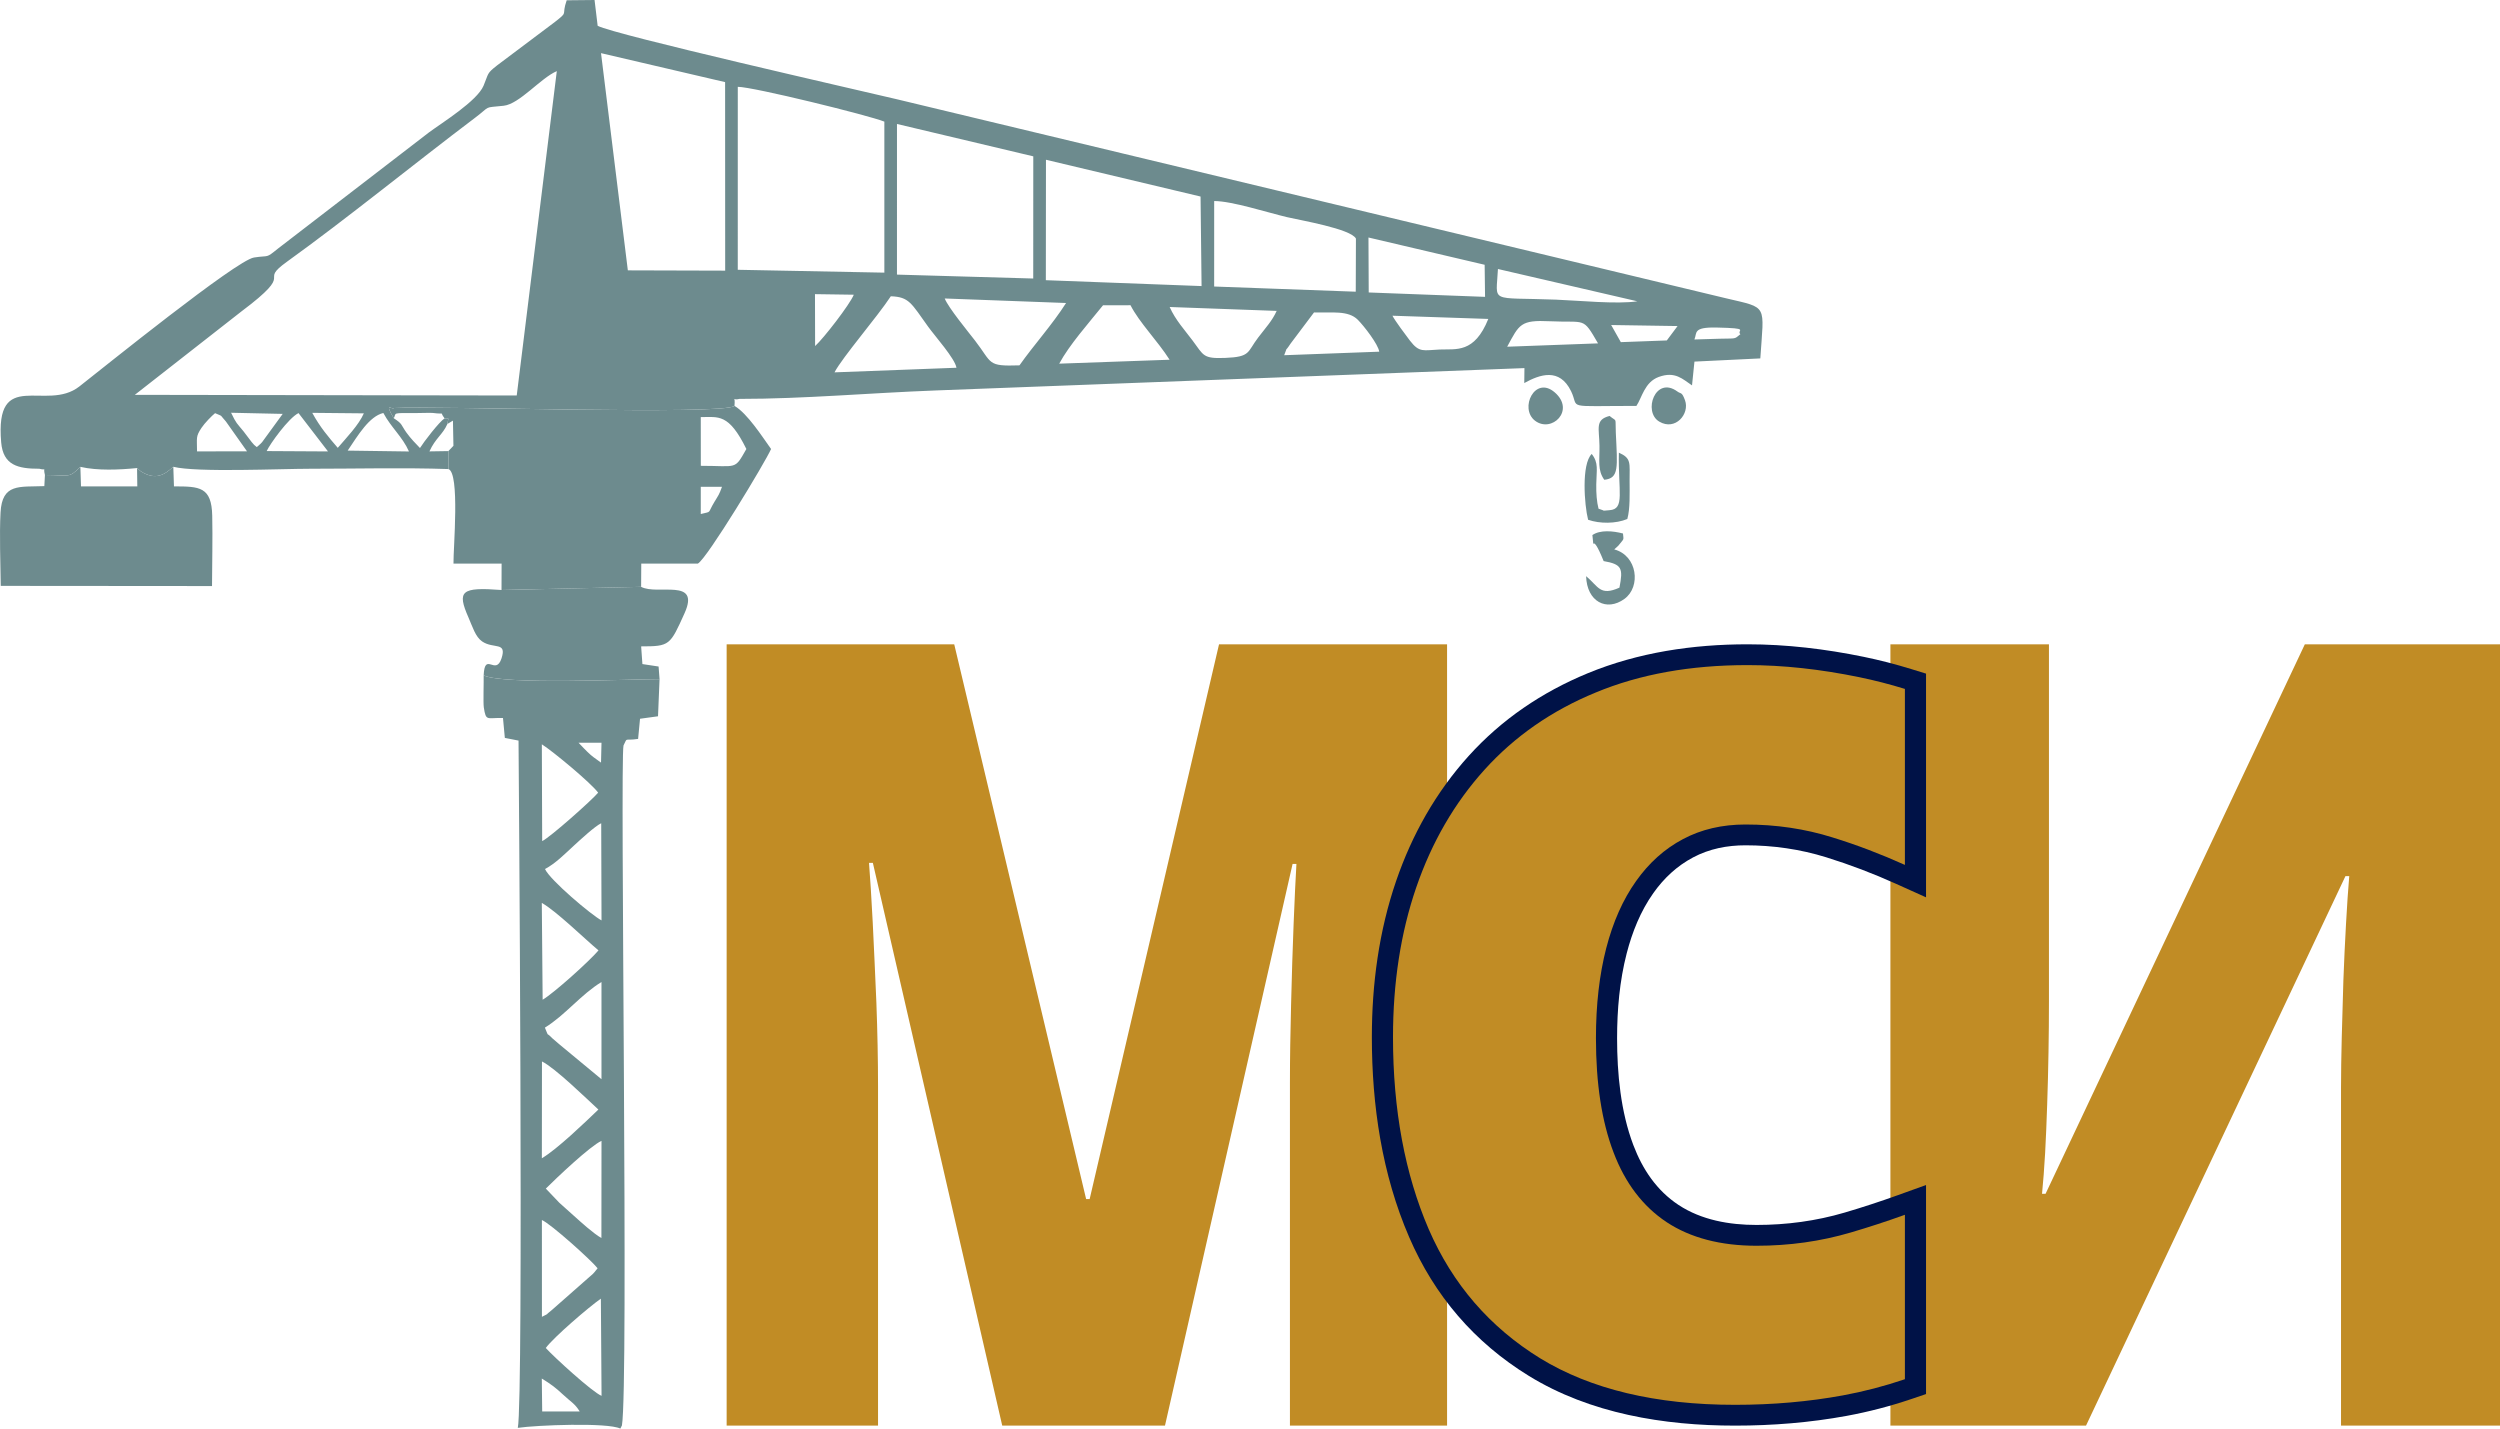
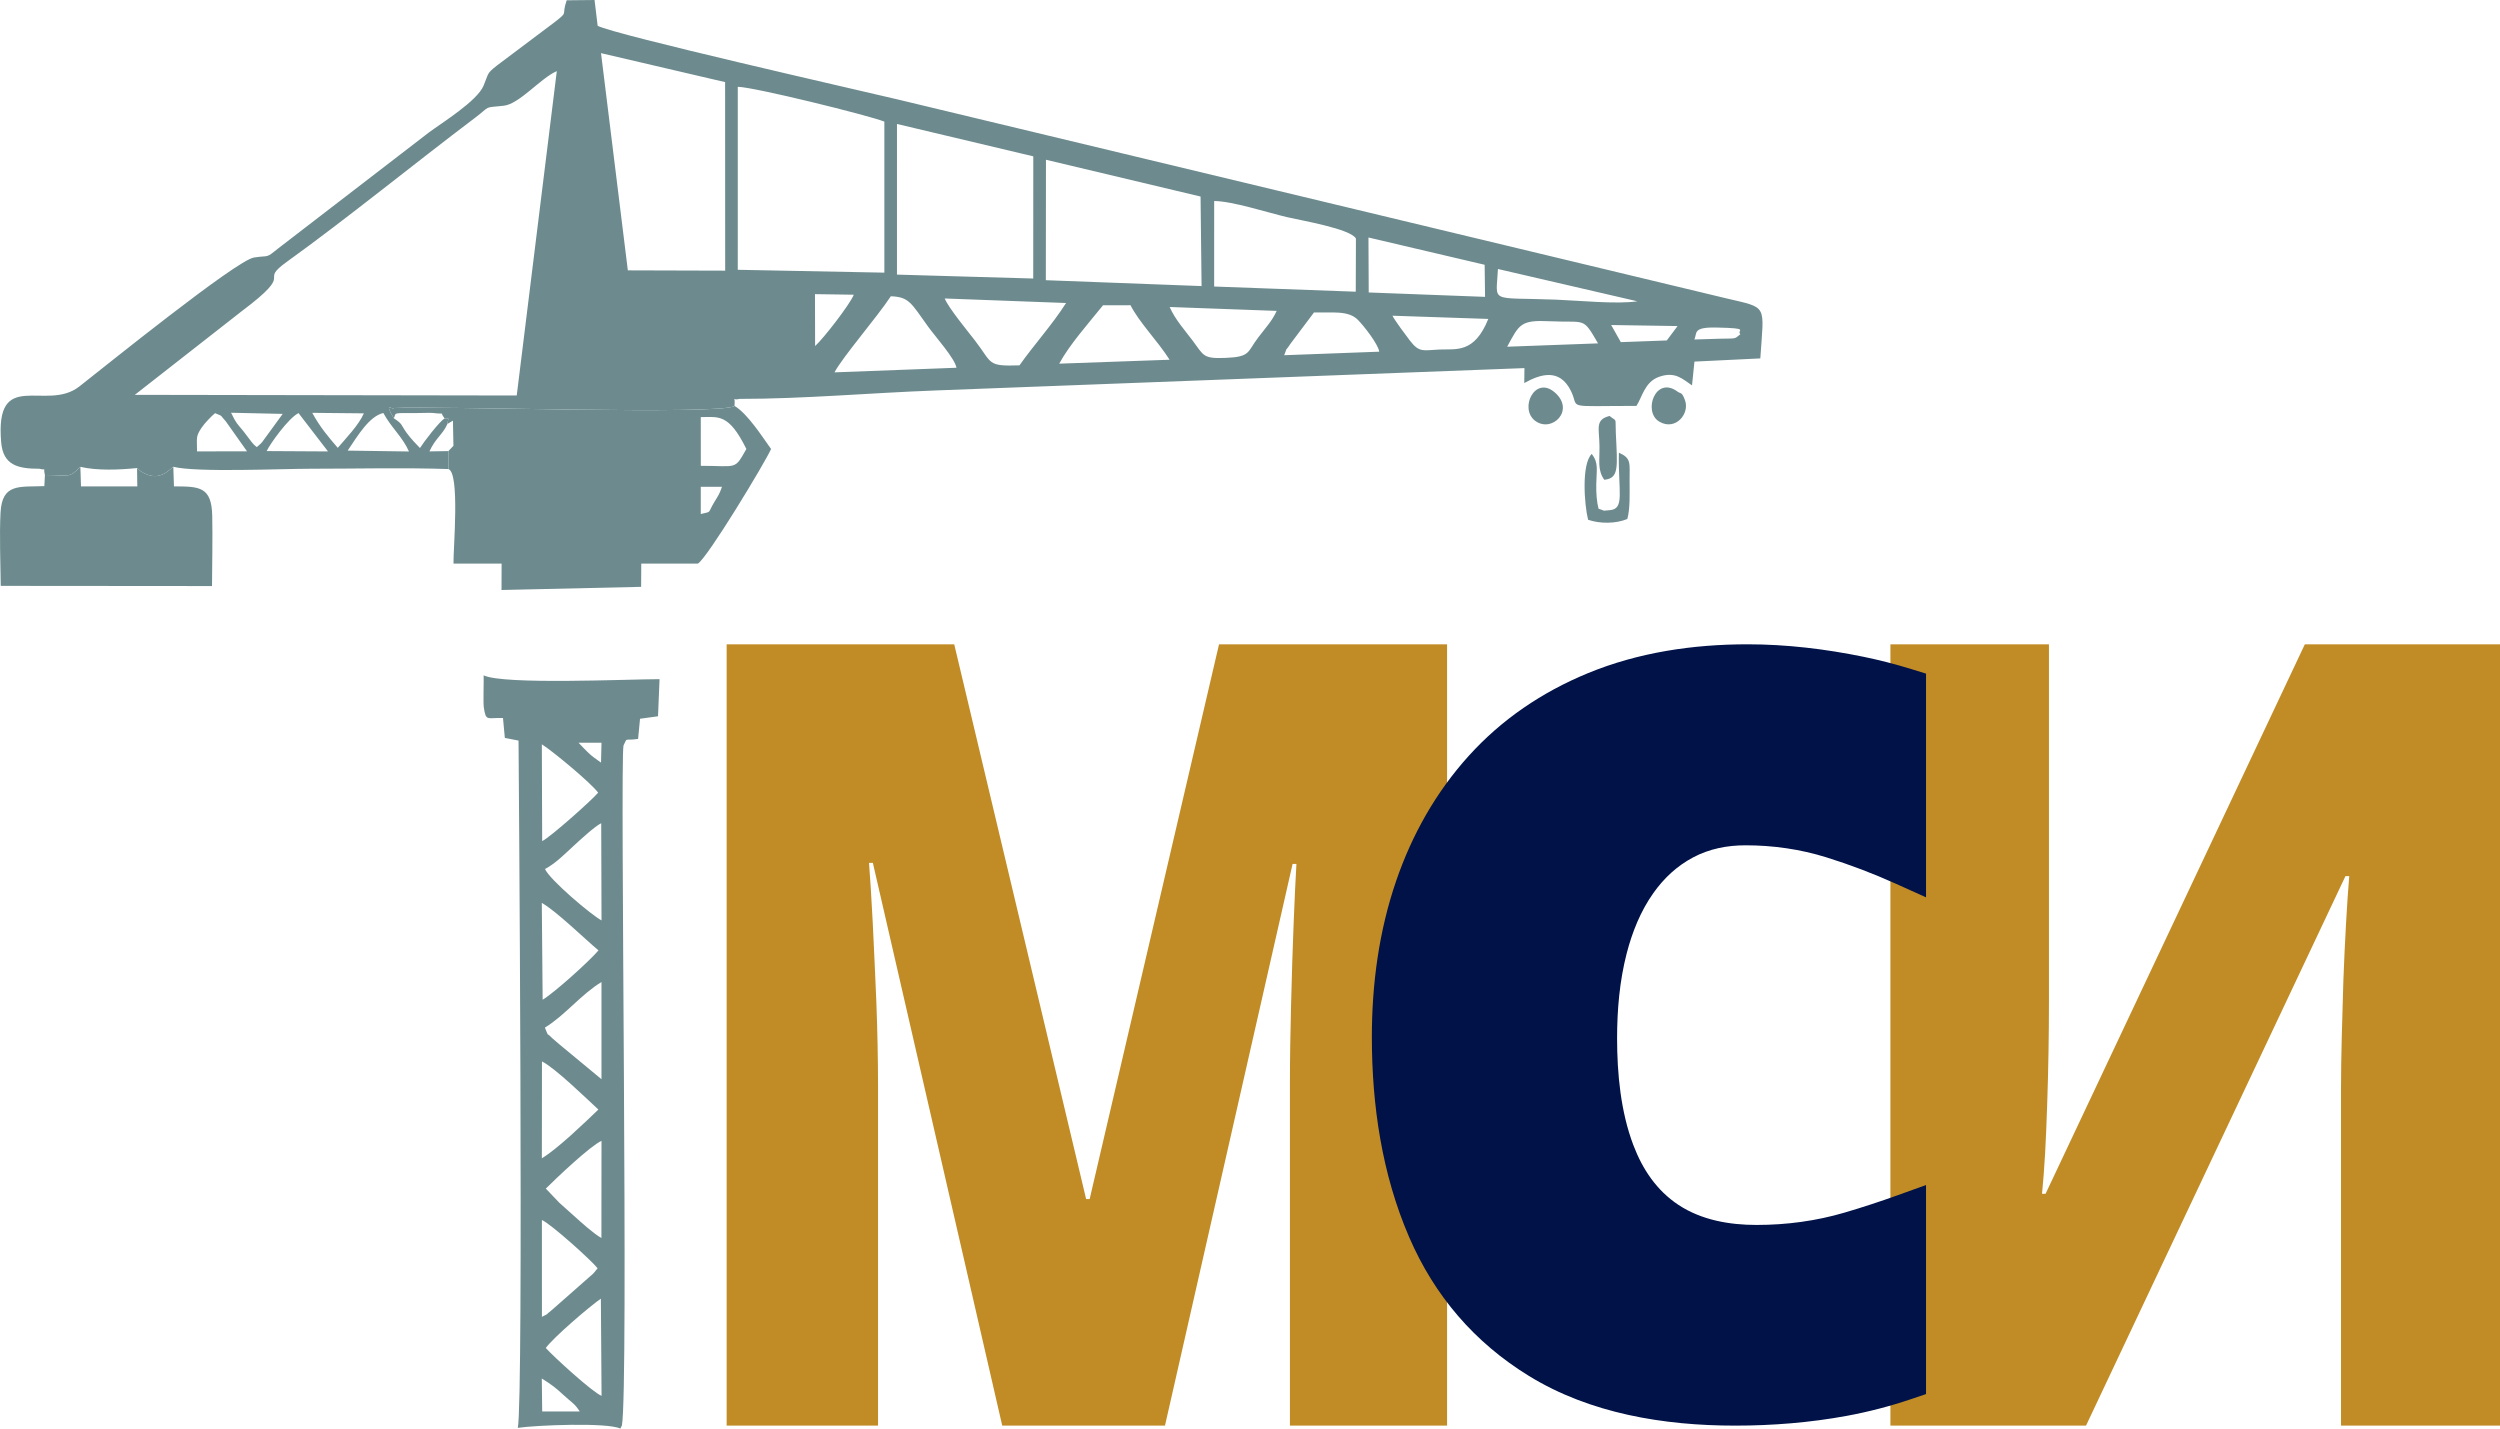
<svg xmlns="http://www.w3.org/2000/svg" width="140" height="80" viewBox="0 0 140 80" fill="none">
  <path fill-rule="evenodd" clip-rule="evenodd" d="M56.125 79.835L48.88 48.319H48.665C48.731 49.136 48.797 50.25 48.872 51.639C48.938 53.039 49.012 54.541 49.078 56.165C49.137 57.779 49.17 59.332 49.17 60.833V79.835H40.692V36.081H53.437L60.823 67.147H61.021L68.266 36.081H81.036V79.835H72.236V60.65C72.236 59.271 72.261 57.789 72.302 56.206C72.343 54.623 72.385 53.121 72.443 51.721C72.501 50.311 72.55 49.198 72.6 48.38H72.385L65.239 79.835H56.125Z" fill="#C18C25" />
  <path fill-rule="evenodd" clip-rule="evenodd" d="M105.863 36.081H110.302H114.741V56.104C114.741 57.003 114.733 57.942 114.716 58.933C114.7 59.914 114.675 60.895 114.642 61.845C114.609 62.806 114.576 63.715 114.527 64.573C114.478 65.431 114.42 66.187 114.354 66.851H114.552L129.071 36.081H140V79.835H131.097V60.895C131.097 60.067 131.113 59.148 131.138 58.106C131.163 57.064 131.196 56.001 131.229 54.908C131.27 53.805 131.32 52.753 131.377 51.731C131.435 50.709 131.492 49.821 131.558 49.065H131.344L116.817 79.835H105.863V36.081Z" fill="#C18C25" />
  <path fill-rule="evenodd" clip-rule="evenodd" d="M97.747 47.337C96.717 47.337 95.721 47.532 94.811 48.016C93.903 48.498 93.18 49.179 92.59 50.009C91.87 51.024 91.403 52.197 91.094 53.391C90.697 54.932 90.557 56.55 90.557 58.137C90.557 60.119 90.758 62.256 91.467 64.125C91.979 65.475 92.77 66.667 93.999 67.478C95.282 68.324 96.848 68.597 98.368 68.597C100.043 68.597 101.7 68.376 103.305 67.903C104.302 67.609 105.289 67.286 106.267 66.934L107.858 66.361V78.067L107.06 78.338C105.869 78.742 104.65 79.061 103.413 79.289C101.355 79.667 99.257 79.835 97.164 79.835C93.177 79.835 89.05 79.16 85.621 77.053C82.558 75.171 80.329 72.556 78.916 69.287C77.389 65.755 76.824 61.9 76.824 58.08C76.824 55.111 77.219 52.146 78.186 49.327C79.073 46.744 80.403 44.373 82.246 42.332C84.092 40.289 86.346 38.762 88.906 37.705C91.738 36.535 94.803 36.081 97.861 36.081C100.047 36.081 102.227 36.343 104.365 36.782C105.263 36.967 106.152 37.197 107.028 37.467L107.858 37.723V50.251L106.181 49.495C104.908 48.921 103.6 48.422 102.265 48.007C100.799 47.552 99.283 47.337 97.747 47.337Z" fill="#001247" />
-   <path fill-rule="evenodd" clip-rule="evenodd" d="M97.747 46.172C96.437 46.172 95.271 46.445 94.248 46.99C93.216 47.536 92.346 48.317 91.62 49.342C90.884 50.377 90.329 51.627 89.947 53.104C89.565 54.59 89.373 56.265 89.373 58.136C89.373 60.676 89.698 62.802 90.358 64.533C91.008 66.254 92.002 67.561 93.34 68.446C94.669 69.32 96.351 69.762 98.368 69.762C100.194 69.762 101.953 69.518 103.645 69.019C104.651 68.723 105.661 68.393 106.674 68.028V77.236C105.531 77.624 104.37 77.927 103.195 78.143C101.303 78.491 99.286 78.67 97.164 78.67C92.719 78.67 89.077 77.795 86.248 76.064C83.428 74.324 81.344 71.916 80.006 68.831C78.677 65.746 78.008 62.162 78.008 58.08C78.008 55.032 78.438 52.239 79.308 49.699C80.178 47.169 81.449 44.968 83.132 43.106C84.814 41.243 86.888 39.795 89.364 38.779C91.83 37.754 94.669 37.246 97.862 37.246C99.84 37.246 101.924 37.471 104.123 37.923C104.98 38.1 105.831 38.319 106.674 38.579V48.435C105.338 47.834 103.988 47.316 102.622 46.896C101.092 46.416 99.467 46.172 97.747 46.172Z" fill="#C18C25" />
  <path fill-rule="evenodd" clip-rule="evenodd" d="M12.044 23.137C11.858 23.288 11.462 23.69 11.28 23.965C10.954 24.459 11.033 24.503 11.034 25.278L13.832 25.274L12.652 23.605C12.27 23.19 12.54 23.353 12.044 23.137ZM16.717 23.133C16.16 23.405 15.106 24.878 14.934 25.26L18.368 25.28L16.717 23.133ZM21.467 23.127C20.674 23.316 20.046 24.38 19.47 25.234L22.903 25.283C22.533 24.451 21.906 23.947 21.467 23.127ZM15.831 23.178L12.941 23.114C13.244 23.741 13.247 23.676 13.637 24.155L14.091 24.752C14.265 24.953 14.193 24.884 14.381 25.038L14.585 24.857C14.604 24.835 14.654 24.788 14.677 24.761L15.831 23.178ZM20.375 23.148L17.486 23.119C17.928 23.931 18.392 24.471 18.915 25.079C19.386 24.529 20.095 23.796 20.375 23.148ZM53.562 20.594C53.481 20.082 52.355 18.821 51.98 18.3C51.025 16.972 50.916 16.628 49.886 16.591C49.109 17.771 47.179 20.001 46.732 20.852L53.562 20.594ZM65.497 20.145C64.813 19.071 63.809 18.072 63.308 17.093L61.77 17.095C60.967 18.093 59.885 19.309 59.316 20.365L65.497 20.145ZM77.237 19.694C77.183 19.287 76.387 18.258 76.038 17.908C75.5 17.369 74.598 17.525 73.585 17.496L72.273 19.241C71.876 19.844 72.165 19.262 71.914 19.892L77.237 19.694ZM89.49 19.229C88.613 17.717 88.829 18.087 86.796 17.99C85.144 17.911 85.084 18.154 84.402 19.416L89.49 19.229ZM96.315 18.968C97.237 18.942 97.103 19.013 97.46 18.717C97.221 18.48 98.075 18.386 96.139 18.342C94.775 18.311 95.05 18.642 94.886 19.011C95.363 18.999 95.839 18.981 96.315 18.968ZM93.944 18.259L90.226 18.201L90.766 19.16L93.341 19.065L93.944 18.259ZM77.976 17.68C78.11 17.948 78.759 18.818 78.957 19.076C79.492 19.771 79.706 19.611 80.621 19.573C81.545 19.535 82.563 19.802 83.345 17.86L77.976 17.68ZM65.501 17.192C65.822 17.919 66.361 18.503 66.783 19.068C67.416 19.913 67.355 20.093 68.613 20.043C70.046 19.986 69.832 19.724 70.457 18.904C70.923 18.294 71.234 17.977 71.494 17.41L65.501 17.192ZM52.904 16.715C53.101 17.221 54.217 18.576 54.6 19.072C55.592 20.358 55.255 20.521 57.09 20.46C57.894 19.318 58.929 18.182 59.7 16.968L52.904 16.715ZM45.646 19.379C46.119 18.953 47.587 17.058 47.813 16.504L45.639 16.472L45.646 19.379ZM83.885 15.064C83.791 17.024 83.344 16.634 87.135 16.78C88.383 16.828 90.562 17.048 91.69 16.872L83.885 15.064ZM76.634 13.3L76.648 16.378L83.163 16.624L83.14 14.827L76.634 13.3ZM75.932 13.362C75.656 12.814 72.797 12.332 72.067 12.159C70.963 11.898 68.999 11.26 67.994 11.258L67.993 16.045L75.922 16.335L75.932 13.362ZM58.574 8.946L58.567 15.691L67.288 16.02L67.231 11.006L58.574 8.946ZM50.231 6.942L50.23 15.378L57.861 15.597L57.864 8.755L50.231 6.942ZM49.524 6.811C48.659 6.461 42.17 4.862 41.316 4.862L41.315 15.108L49.524 15.268V6.811ZM31.181 3.983C30.282 4.366 29.09 5.828 28.205 5.922C27.031 6.048 27.53 5.897 26.59 6.606C23.236 9.137 19.383 12.274 16.08 14.649C14.36 15.886 16.697 15.058 13.52 17.44L7.55 22.111L28.937 22.148L31.181 3.983ZM33.657 2.976L35.159 15.14L40.61 15.156L40.606 4.599L33.657 2.976ZM41.131 22.73C40.517 23.261 24.337 22.715 22.056 22.849C21.98 22.971 21.483 22.458 22.053 23.423C22.558 23.75 22.438 23.771 22.756 24.218C23.002 24.562 23.289 24.851 23.518 25.089C23.722 24.76 24.596 23.617 24.898 23.428C25.151 23.524 25.133 23.249 25.055 23.741C24.798 24.332 24.384 24.536 24.048 25.278L25.11 25.261V26.267C22.571 26.181 19.935 26.25 17.384 26.25C15.716 26.25 11.007 26.468 9.705 26.14C9.224 26.571 8.726 26.927 7.887 26.394L7.674 26.212C6.669 26.31 5.472 26.366 4.5 26.144C3.823 26.808 3.917 26.6 2.516 26.6C2.384 26.091 2.664 26.374 2.2 26.25C1.009 26.25 0.177 26.059 0.066 24.775C-0.298 20.546 2.585 23.096 4.44 21.645C5.775 20.601 13.23 14.575 14.222 14.421C15.107 14.283 14.854 14.496 15.57 13.918L24.014 7.421C24.757 6.87 26.718 5.661 27.08 4.798C27.376 4.094 27.241 4.129 27.839 3.661L31.074 1.23C31.868 0.605 31.417 0.932 31.735 0.016L33.295 0L33.469 1.445C34.407 1.944 47.986 5.028 50.208 5.554L96.678 16.709C99.032 17.266 98.779 17.012 98.578 20.071L94.889 20.25L94.753 21.582C94.233 21.237 93.813 20.772 92.889 21.109C92.093 21.4 91.951 22.269 91.639 22.731C87.518 22.731 88.47 22.913 87.981 21.909C87.333 20.578 86.231 20.968 85.359 21.451L85.369 20.614L52.432 21.864C48.669 22.006 45.011 22.338 41.413 22.338C40.957 22.46 41.192 22.089 41.131 22.73Z" fill="#6D8B8E" />
  <path fill-rule="evenodd" clip-rule="evenodd" d="M32.463 79.041C32.183 78.587 31.97 78.512 31.495 78.066C31.127 77.721 30.87 77.524 30.341 77.198L30.363 79.041H32.463ZM33.649 72.725C32.996 73.176 30.985 74.903 30.564 75.487C31.011 75.985 33.172 77.959 33.687 78.168L33.649 72.725ZM33.465 71.023C33.145 70.603 30.842 68.53 30.346 68.321L30.348 73.742C30.854 73.481 30.419 73.736 30.911 73.355L33.206 71.334C33.231 71.309 33.276 71.257 33.295 71.236L33.465 71.023ZM33.684 63.888C33.048 64.176 31.165 65.963 30.566 66.561L31.324 67.356C31.616 67.621 31.78 67.762 32.141 68.088C32.49 68.403 33.245 69.088 33.679 69.33L33.684 63.888ZM33.509 62.135C32.834 61.512 31.088 59.806 30.35 59.441L30.344 64.863C31.215 64.345 32.752 62.861 33.509 62.135ZM33.683 54.994C32.551 55.676 31.634 56.864 30.514 57.547C30.775 58.156 30.526 57.723 30.93 58.144C30.936 58.151 31.266 58.434 31.3 58.463L33.683 60.436L33.683 54.994ZM33.516 53.223C32.724 52.559 31.139 51.008 30.341 50.564L30.388 55.985C31.036 55.6 32.991 53.835 33.516 53.223ZM33.668 46.101C33.308 46.273 32.499 47.024 32.139 47.354C31.65 47.802 31.104 48.361 30.519 48.665C30.803 49.29 33.132 51.254 33.685 51.542L33.668 46.101ZM33.496 44.389C33.099 43.848 30.965 42.073 30.343 41.681L30.362 47.102C30.813 46.888 33.179 44.779 33.496 44.389ZM33.684 41.592L32.4 41.594C32.552 41.752 32.813 42.04 33.079 42.275C33.269 42.442 33.549 42.617 33.657 42.706L33.684 41.592ZM34.828 79.825L34.739 80C34.011 79.649 30.046 79.806 28.997 79.96C29.33 78.444 29.04 41.48 29.038 41.473L28.271 41.323L28.167 40.208C27.268 40.182 27.216 40.419 27.093 39.613C27.054 39.361 27.095 38.177 27.085 37.82C28.205 38.359 35.179 38.033 36.935 38.033L36.849 40.112L35.842 40.25L35.734 41.379C34.917 41.501 35.166 41.257 34.917 41.746C34.712 42.608 35.211 77.61 34.828 79.825Z" fill="#6D8B8E" />
  <path fill-rule="evenodd" clip-rule="evenodd" d="M39.243 28.785C39.891 28.622 39.593 28.792 40.007 28.107C40.242 27.716 40.27 27.712 40.431 27.262H39.243V28.785ZM41.797 25.144C40.804 23.134 40.236 23.358 39.243 23.358L39.246 26.086C41.316 26.086 41.116 26.339 41.797 25.144ZM35.903 32.863L28.085 33.04L28.09 31.563H25.395C25.382 30.698 25.763 26.487 25.11 26.266V25.26L25.392 24.965L25.365 23.555L25.056 23.741C25.133 23.249 25.151 23.524 24.898 23.428C24.562 23.001 25.012 23.231 24.235 23.125C24.134 23.112 23.543 23.13 23.39 23.13C21.879 23.129 22.217 23.105 22.053 23.423C21.484 22.458 21.98 22.972 22.057 22.849C24.337 22.715 40.517 23.262 41.132 22.73C41.857 23.154 42.693 24.467 43.18 25.144C42.882 25.839 39.592 31.292 39.077 31.563H35.911L35.903 32.863Z" fill="#6D8B8E" />
  <path fill-rule="evenodd" clip-rule="evenodd" d="M2.516 26.6C3.917 26.6 3.823 26.808 4.501 26.144L4.536 27.238L7.689 27.239L7.675 26.211L7.887 26.394C8.726 26.927 9.225 26.571 9.705 26.14L9.742 27.238C11.174 27.238 11.849 27.257 11.885 28.88C11.913 30.161 11.879 31.525 11.873 32.819L0.042 32.809C0.027 31.537 -0.037 29.947 0.03 28.704C0.118 27.052 1.085 27.278 2.483 27.223L2.516 26.6Z" fill="#6D8B8E" />
-   <path fill-rule="evenodd" clip-rule="evenodd" d="M36.935 38.033C35.179 38.033 28.205 38.359 27.085 37.82C27.147 36.456 27.758 37.879 28.087 36.863C28.394 35.914 27.639 36.36 26.999 35.92C26.622 35.662 26.459 35.091 26.237 34.586C25.576 33.086 25.824 32.869 28.085 33.04L35.903 32.863C36.812 33.354 39.235 32.34 38.337 34.335C37.523 36.145 37.508 36.196 35.904 36.197L35.975 37.188L36.881 37.325L36.935 38.033Z" fill="#6D8B8E" />
-   <path fill-rule="evenodd" clip-rule="evenodd" d="M89.174 29.964C89.606 29.662 90.329 29.729 90.887 29.876C90.924 30.281 90.966 30.128 90.629 30.555L90.398 30.767C91.694 31.109 91.907 32.855 90.969 33.538C89.97 34.265 88.862 33.695 88.822 32.264C89.522 32.851 89.597 33.396 90.689 32.908C90.903 31.814 90.826 31.603 89.804 31.421C89.051 29.562 89.302 31.138 89.174 29.964Z" fill="#6D8B8E" />
  <path fill-rule="evenodd" clip-rule="evenodd" d="M91.257 26.92C91.259 27.656 91.29 28.488 91.13 29.064C90.491 29.331 89.596 29.337 88.934 29.107C88.723 28.282 88.552 25.997 89.136 25.421C89.534 25.922 89.403 26.314 89.391 27.116C89.382 27.627 89.419 28.109 89.518 28.487C90.001 28.633 89.611 28.605 90.131 28.571C91.011 28.513 90.61 27.534 90.657 25.349C91.369 25.667 91.254 25.923 91.257 26.92Z" fill="#6D8B8E" />
  <path fill-rule="evenodd" clip-rule="evenodd" d="M93.939 21.928C94.136 22.074 94.179 21.921 94.361 22.417C94.636 23.171 93.823 24.147 92.918 23.61C91.987 23.058 92.704 21.018 93.939 21.928Z" fill="#6D8B8E" />
  <path fill-rule="evenodd" clip-rule="evenodd" d="M90.137 23.293C90.574 23.657 90.444 23.31 90.486 24.235C90.574 26.155 90.681 26.786 89.839 26.867C89.452 26.322 89.583 25.813 89.571 24.964C89.556 23.975 89.31 23.505 90.137 23.293Z" fill="#6D8B8E" />
  <path fill-rule="evenodd" clip-rule="evenodd" d="M87.06 21.969C88.244 22.985 86.883 24.274 85.955 23.555C85.074 22.87 85.951 21.018 87.06 21.969Z" fill="#6D8B8E" />
</svg>